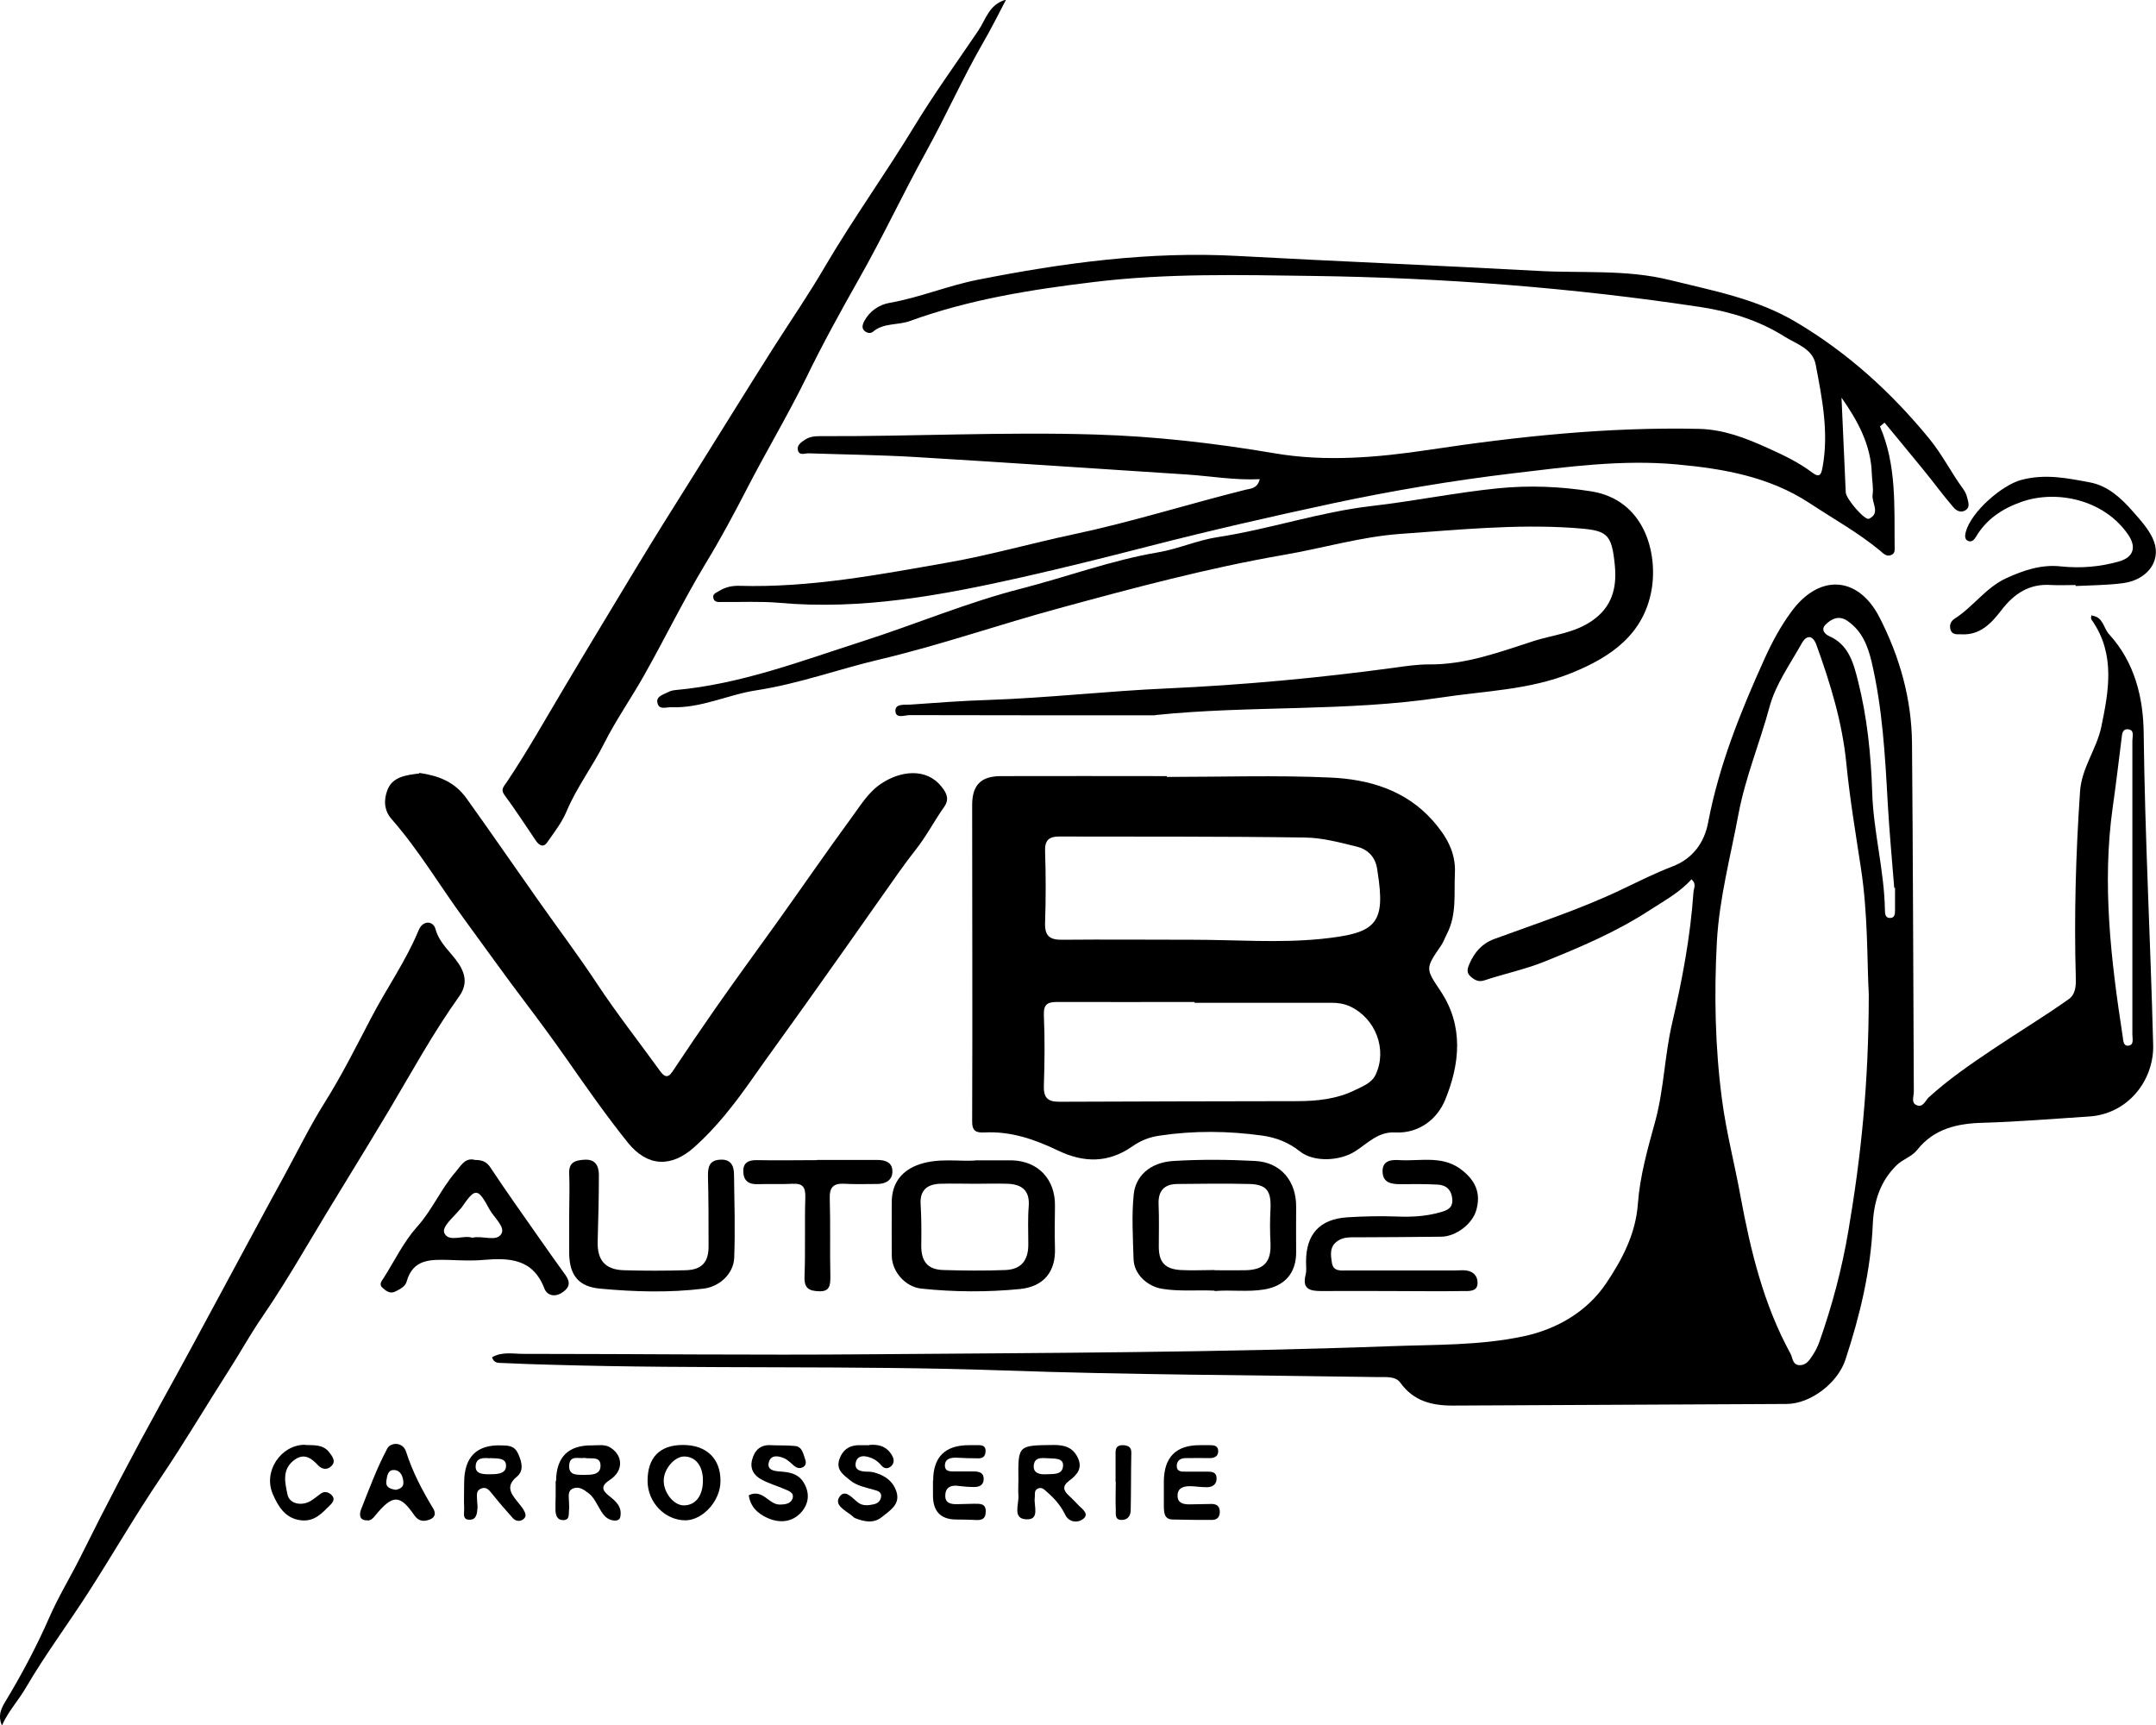
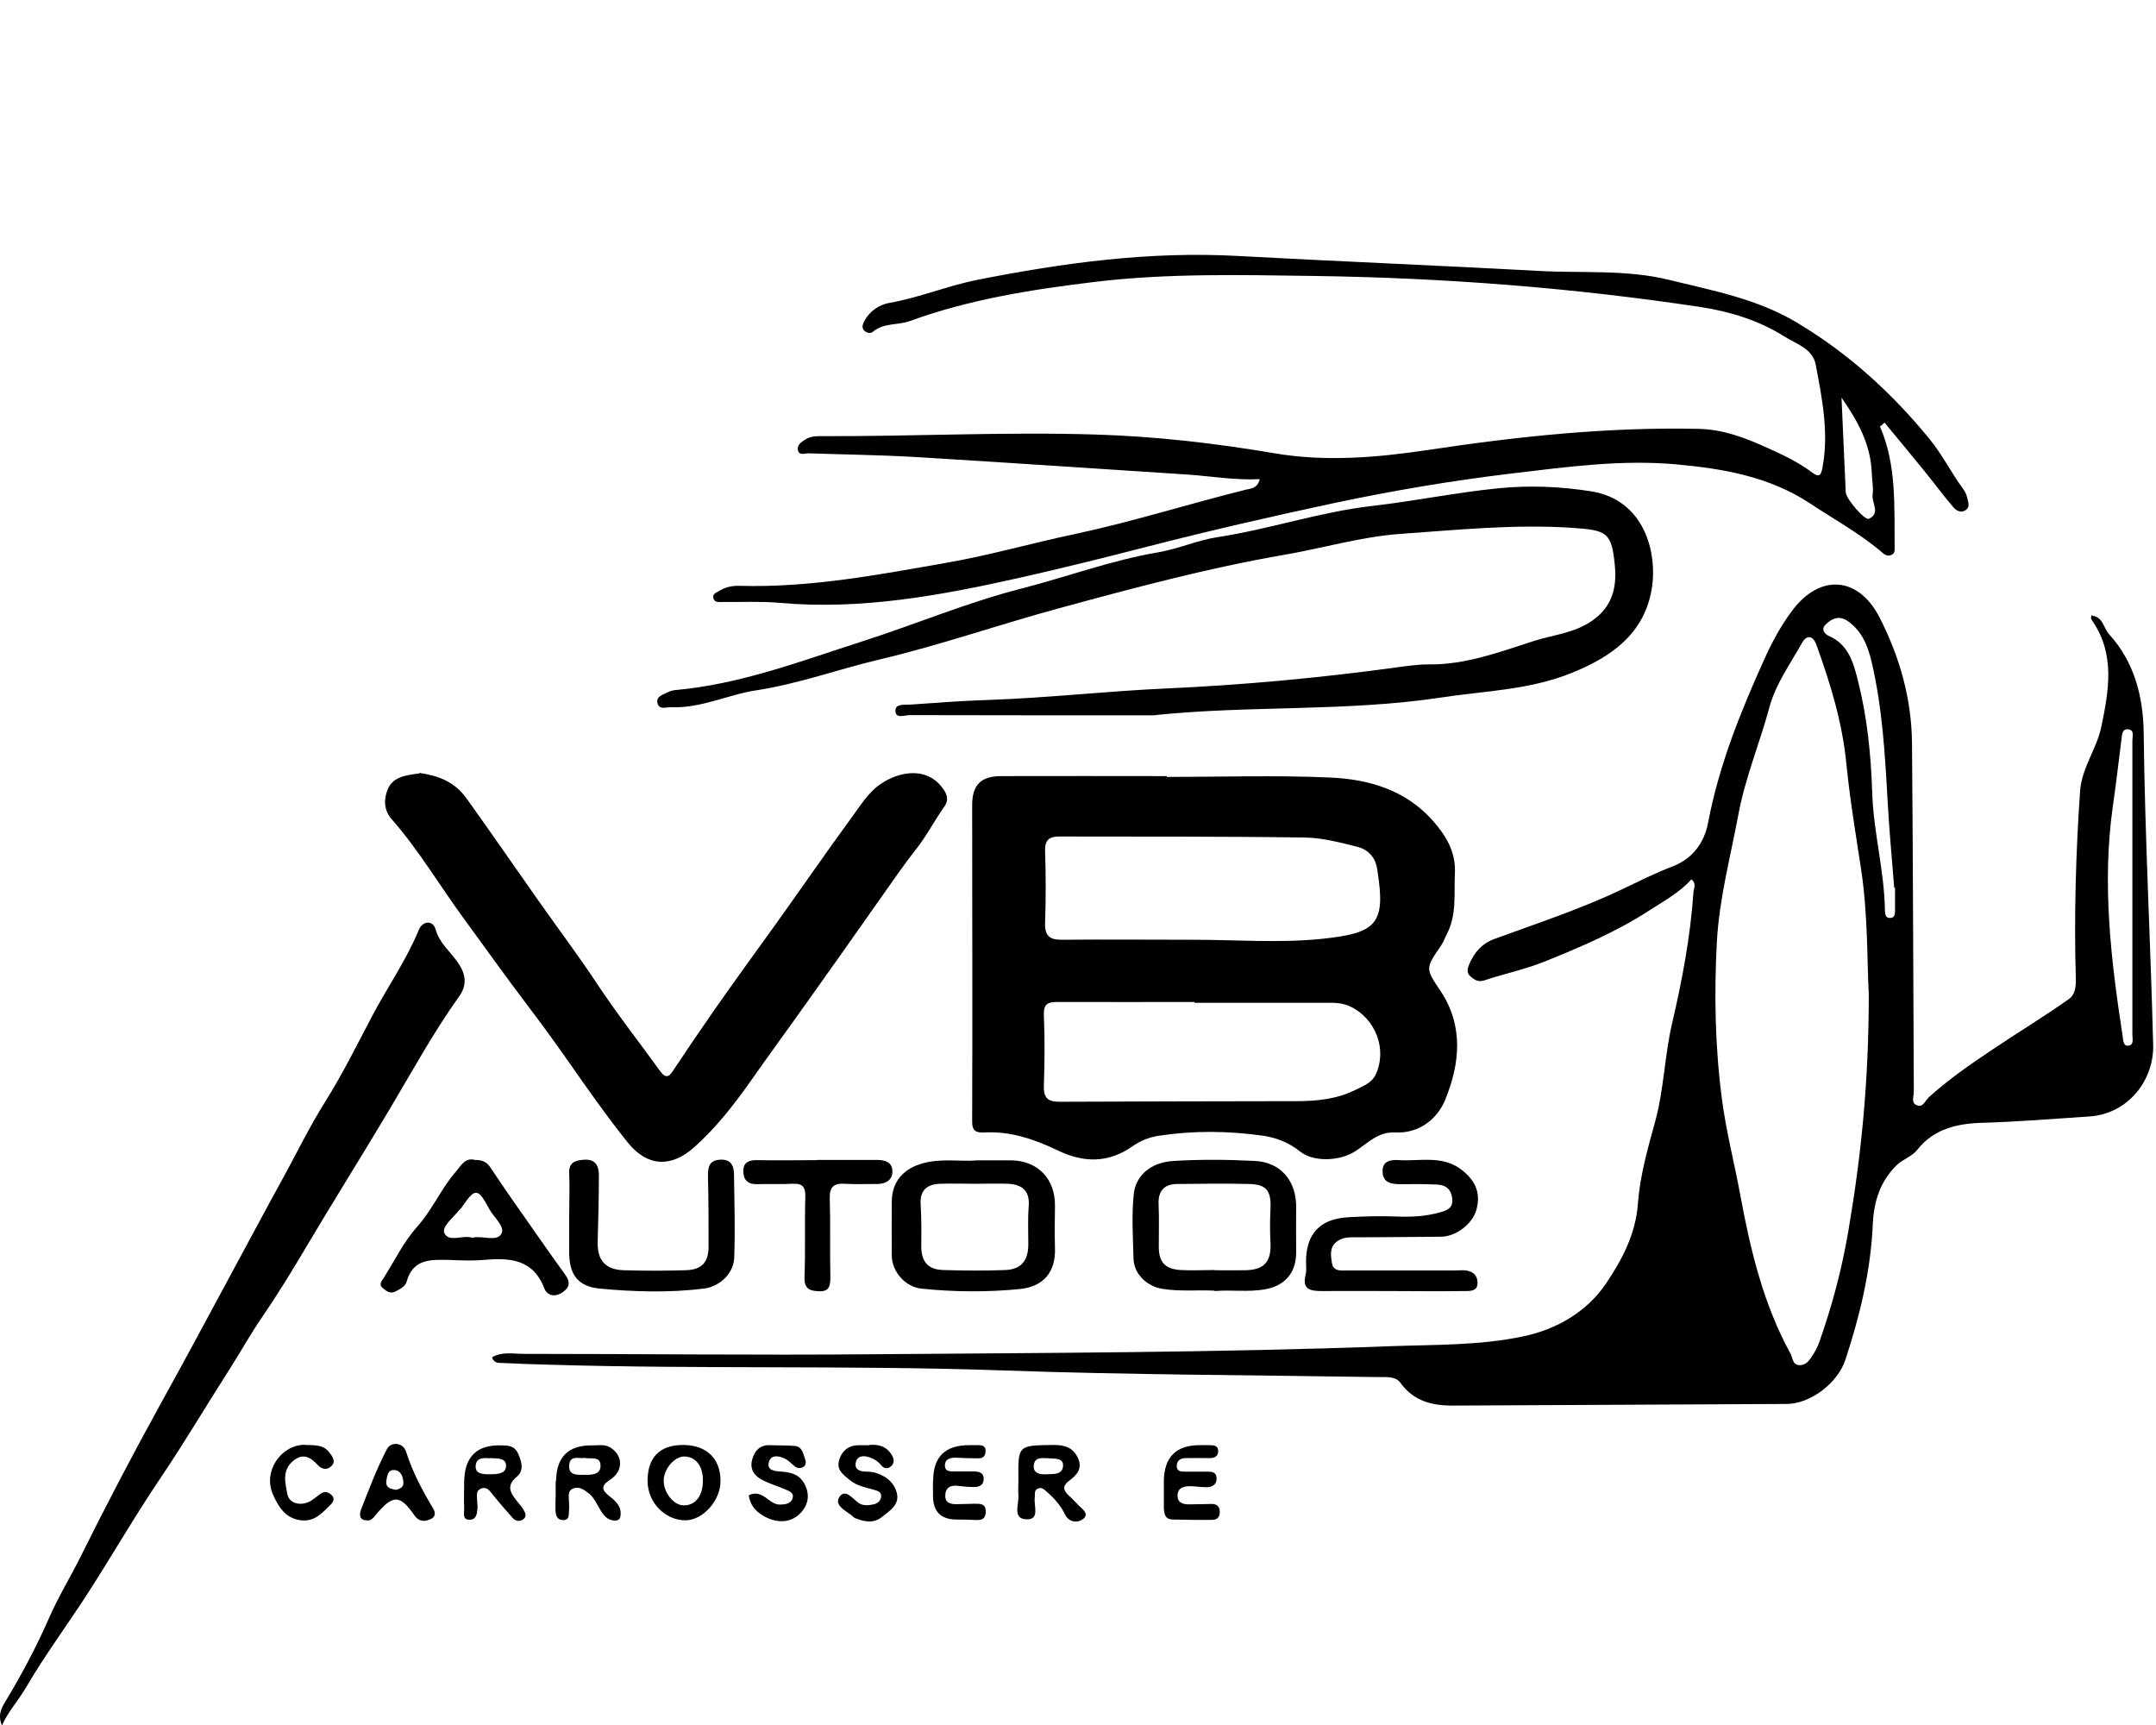
<svg xmlns="http://www.w3.org/2000/svg" id="Calque_1" viewBox="0 0 106.74 85.41">
  <path d="m103.59,30.48c.54.07.55.62.83.92,1.27,1.39,1.69,3.14,1.71,4.88.06,5.16.34,10.31.47,15.46.04,1.72-1.23,3.41-3.18,3.53-1.74.11-3.48.26-5.23.31-1.28.03-2.44.29-3.27,1.34-.28.35-.7.45-1.02.76-.83.81-1.13,1.83-1.18,2.9-.1,2.33-.64,4.55-1.36,6.74-.38,1.14-1.72,2.18-2.92,2.18-5.51.03-11.02.05-16.53.08-1.04,0-1.93-.23-2.58-1.13-.23-.32-.67-.28-1.05-.28-6.21-.1-12.42-.11-18.62-.33-7.44-.26-14.89-.06-22.33-.28-.83-.02-1.66-.05-2.5-.09-.18,0-.38,0-.47-.28.49-.29,1.03-.17,1.54-.17,5.72,0,11.45.07,17.17.02,8.6-.07,17.2-.08,25.79-.4,2.19-.08,4.42-.03,6.57-.49,1.65-.35,3.14-1.22,4.08-2.61.78-1.16,1.47-2.43,1.58-3.96.1-1.37.49-2.74.86-4.08.43-1.59.46-3.23.83-4.83.5-2.14.91-4.3,1.06-6.5.01-.2.17-.41-.1-.64-.58.65-1.35,1.06-2.07,1.53-1.63,1.06-3.41,1.82-5.2,2.54-.97.39-1.99.6-2.98.93-.27.09-.46,0-.66-.17-.25-.2-.18-.42-.08-.65.25-.56.6-.99,1.21-1.22,2.12-.78,4.28-1.48,6.33-2.46.82-.39,1.63-.8,2.49-1.13,1.01-.38,1.6-1.17,1.79-2.2.54-2.83,1.6-5.46,2.78-8.07.38-.84.8-1.62,1.33-2.34,1.38-1.9,3.31-1.79,4.37.27,1,1.95,1.59,4.03,1.61,6.23.05,5.75.06,11.5.09,17.25,0,.23-.14.54.12.66.33.16.44-.21.62-.38.97-.88,2.04-1.62,3.13-2.35,1.26-.85,2.56-1.63,3.8-2.51.33-.23.36-.64.35-1.03-.09-3.09,0-6.18.21-9.26.08-1.16.82-2.09,1.05-3.18.37-1.78.7-3.58-.43-5.24-.06-.08-.13-.18-.02-.32Zm-11.07,18.73c-.09-1.58-.03-3.92-.39-6.24-.26-1.72-.55-3.44-.72-5.17-.2-2.04-.79-3.96-1.48-5.87-.17-.48-.48-.53-.73-.08-.57,1.02-1.29,2.02-1.59,3.13-.48,1.78-1.19,3.47-1.54,5.31-.39,2.1-.95,4.17-1.07,6.32-.14,2.61-.09,5.21.25,7.8.21,1.62.63,3.21.92,4.81.5,2.7,1.14,5.35,2.47,7.78.12.21.09.57.46.58.35,0,.5-.28.66-.52.13-.2.24-.42.32-.65.63-1.79,1.11-3.59,1.43-5.48.62-3.64,1.01-7.28,1.01-11.72Zm13.05-5.23s0,0,0,0c0-2.44,0-4.88,0-7.32,0-.21.13-.55-.25-.56-.27,0-.26.29-.29.5-.14,1.11-.27,2.23-.43,3.34-.54,3.82-.09,7.59.49,11.36.03.21.03.51.3.46.27-.04.18-.35.18-.55,0-2.41,0-4.83,0-7.24Zm-11.74-.03s-.03,0-.05,0c-.11-1.39-.24-2.78-.32-4.17-.13-2.36-.26-4.71-.8-7.02-.19-.8-.48-1.53-1.19-2.02-.42-.29-.78-.12-1.08.17-.26.25-.05.48.17.58.97.42,1.21,1.36,1.42,2.19.46,1.81.65,3.67.71,5.55.06,1.95.6,3.87.63,5.83,0,.19.03.41.29.38.2-.02.21-.21.21-.38,0-.38,0-.75,0-1.13Z" />
  <path d="m57.78,38.46c2.69,0,5.38-.09,8.06.03,1.91.08,3.75.61,5.1,2.14.65.74,1.14,1.54,1.09,2.59-.05,1.01.1,2.05-.39,3-.1.19-.17.4-.29.58-.79,1.15-.78,1.14-.03,2.26,1.16,1.74.95,3.62.23,5.38-.38.93-1.27,1.68-2.48,1.62-.85-.05-1.37.55-1.99.94-.76.48-2.04.54-2.72,0-.55-.44-1.16-.68-1.83-.78-1.71-.24-3.43-.26-5.14,0-.48.07-.92.24-1.33.53-1.19.83-2.4.82-3.69.2-1.14-.55-2.34-.96-3.63-.89-.42.02-.62-.07-.61-.57.02-5.21,0-10.43,0-15.64,0-.98.43-1.43,1.42-1.43,2.74-.01,5.48,0,8.22,0v.04Zm1.26,8.04s0,.01,0,.02c2.12,0,4.26.17,6.36-.04,2.71-.28,3.22-.7,2.8-3.33-.01-.08-.02-.16-.04-.24-.11-.53-.48-.87-.95-.99-.86-.21-1.73-.45-2.61-.46-4.06-.06-8.11-.04-12.17-.05-.5,0-.71.19-.69.73.04,1.18.04,2.36,0,3.55-.02.65.24.84.85.83,2.15-.02,4.3,0,6.45,0Zm.09,3.12s0-.01,0-.02c-2.25,0-4.51.01-6.76,0-.5,0-.71.09-.69.66.05,1.15.04,2.31,0,3.46-.02.59.15.82.76.82,3.92-.02,7.83-.02,11.75-.03,1,0,1.99-.1,2.9-.55.38-.19.81-.34,1.01-.75.6-1.26,0-2.8-1.26-3.39-.31-.14-.61-.18-.93-.18-2.25,0-4.51,0-6.76,0Z" />
  <path d="m93.07,21.1c.83,1.91.71,3.94.73,5.95,0,.16.03.34-.16.42-.24.11-.4-.07-.56-.21-1.09-.9-2.32-1.58-3.5-2.36-2-1.31-4.27-1.7-6.56-1.91-2.72-.25-5.42.12-8.11.44-3.01.36-5.98.86-8.94,1.49-3.03.65-6.05,1.34-9.05,2.11-2.13.55-4.26,1.08-6.39,1.56-3.92.88-7.89,1.62-11.96,1.25-.93-.08-1.88-.03-2.82-.04-.16,0-.35.03-.42-.15-.09-.25.12-.3.28-.4.31-.19.63-.26,1-.25,3.49.1,6.88-.55,10.3-1.15,2.11-.37,4.16-.96,6.24-1.4,2.88-.61,5.68-1.5,8.53-2.21.22-.06.56-.03.69-.52-1.24.06-2.41-.15-3.6-.23-4.5-.29-9.01-.6-13.51-.87-1.74-.1-3.49-.12-5.23-.18-.2,0-.47.13-.53-.17-.05-.24.18-.39.35-.5.23-.16.5-.18.77-.18,4.54.02,9.08-.22,13.62-.08,2.98.09,5.93.43,8.87.93,2.52.43,5.08.21,7.62-.17,4.44-.67,8.89-1.14,13.39-1.04,1.21.03,2.3.45,3.38.94.78.35,1.54.71,2.23,1.23.37.28.44.06.5-.26.32-1.73-.02-3.42-.34-5.1-.15-.79-.98-1.02-1.56-1.39-1.25-.79-2.69-1.23-4.13-1.45-6.35-.96-12.74-1.45-19.17-1.54-3.63-.05-7.27-.14-10.87.3-3.08.37-6.17.86-9.11,1.93-.6.22-1.3.08-1.83.53-.13.11-.32.06-.44-.06-.13-.14-.07-.3,0-.45.27-.51.74-.83,1.27-.92,1.48-.26,2.88-.85,4.35-1.14,4.25-.84,8.52-1.42,12.87-1.18,4.96.27,9.93.47,14.89.74,2.17.12,4.36-.08,6.5.45,2.14.53,4.3.92,6.27,2.09,2.57,1.53,4.7,3.47,6.58,5.76.65.79,1.09,1.69,1.68,2.49.09.13.17.28.2.43.05.22.18.49-.12.65-.23.12-.45-.03-.57-.18-.5-.58-.95-1.2-1.44-1.8-.65-.8-1.31-1.59-1.96-2.38-.07.06-.14.12-.21.18Zm-1.9-1.42c.07,1.57.14,3.14.21,4.7.02.32.95,1.4,1.15,1.3.59-.28.12-.79.18-1.19.05-.34-.03-.69-.04-1.04-.04-1.43-.7-2.63-1.51-3.78Z" />
  <path d="m20.76,38.26c.92.14,1.73.41,2.35,1.28,1.19,1.66,2.35,3.35,3.53,5.02.97,1.38,1.99,2.73,2.92,4.14.98,1.48,2.08,2.88,3.12,4.32.19.26.37.39.61.03.69-1.04,1.39-2.07,2.1-3.09,1-1.43,2.03-2.84,3.05-4.26,1.24-1.73,2.44-3.48,3.7-5.2.46-.62.84-1.28,1.49-1.71.94-.63,2.23-.8,2.98.15.27.33.4.63.13,1.01-.49.69-.87,1.44-1.41,2.12-.57.72-1.1,1.5-1.64,2.26-1.21,1.72-2.42,3.44-3.64,5.15-.95,1.34-1.92,2.66-2.86,4-.84,1.19-1.73,2.34-2.82,3.31-1.13,1.01-2.31.98-3.28-.22-1.06-1.32-2.04-2.72-3.01-4.11-.66-.94-1.34-1.87-2.03-2.78-1.04-1.37-2.04-2.78-3.06-4.17-1.21-1.65-2.25-3.42-3.6-4.96-.39-.44-.39-.97-.21-1.44.25-.66.92-.74,1.57-.82Z" />
  <path d="m57.2,35.41c-4.06,0-8.11,0-12.17-.01-.24,0-.7.2-.7-.22,0-.36.46-.28.73-.3,1.29-.09,2.57-.19,3.86-.23,2.95-.1,5.89-.44,8.84-.57,3.78-.17,7.55-.52,11.3-1.03.56-.08,1.12-.16,1.68-.16,1.84.02,3.52-.62,5.23-1.17.96-.3,1.97-.38,2.85-.99,1-.69,1.23-1.64,1.13-2.72-.16-1.67-.39-1.76-2.1-1.88-2.86-.19-5.69.1-8.53.3-1.94.14-3.84.71-5.77,1.04-3.75.65-7.41,1.63-11.08,2.63-2.99.81-5.93,1.84-8.94,2.55-2.03.48-3.99,1.2-6.07,1.52-1.41.21-2.75.9-4.23.84-.25-.01-.6.15-.68-.21-.08-.33.28-.41.51-.53.11-.06.25-.1.38-.11,3.23-.29,6.23-1.44,9.28-2.42,2.62-.84,5.17-1.92,7.83-2.6,2.27-.58,4.48-1.41,6.8-1.8.99-.17,1.94-.6,2.93-.75,2.56-.39,5.03-1.24,7.62-1.54,2.1-.24,4.18-.67,6.29-.88,1.53-.15,3.05-.09,4.57.15,2.65.41,3.32,3.04,3.01,4.86-.38,2.21-2.01,3.35-3.98,4.14-2.08.84-4.29.88-6.45,1.21-4.69.71-9.44.38-14.16.87Z" />
-   <path d="m49.8,0c-.38.72-.74,1.45-1.15,2.15-1.01,1.76-1.83,3.61-2.81,5.38-1.14,2.07-2.14,4.21-3.31,6.27-.91,1.61-1.81,3.24-2.62,4.91-.93,1.89-2.01,3.69-2.97,5.56-.63,1.22-1.29,2.45-2.01,3.63-1.08,1.79-2,3.68-3.03,5.51-.64,1.14-1.4,2.22-1.99,3.39-.57,1.14-1.35,2.16-1.85,3.34-.23.56-.62,1.06-.97,1.56-.2.29-.42.13-.57-.1-.51-.75-1-1.51-1.54-2.24-.22-.29-.02-.44.1-.63,1.04-1.55,1.95-3.18,2.9-4.77,1.14-1.92,2.3-3.83,3.45-5.74.96-1.59,1.95-3.17,2.94-4.74,1.31-2.09,2.61-4.2,3.93-6.28.86-1.35,1.77-2.67,2.57-4.05,1.39-2.36,2.99-4.58,4.41-6.92.98-1.61,2.09-3.14,3.15-4.71.38-.56.53-1.29,1.35-1.53Z" />
  <path d="m.09,85.41c-.18-.44-.08-.76.17-1.17.81-1.34,1.55-2.73,2.18-4.17.45-1.03,1.04-1.99,1.54-2.99,1.27-2.56,2.6-5.1,3.98-7.6,1.08-1.95,2.14-3.92,3.2-5.89.97-1.79,1.93-3.6,2.91-5.38.66-1.21,1.27-2.46,2.01-3.64.85-1.35,1.56-2.78,2.3-4.19.76-1.46,1.72-2.81,2.35-4.34.21-.5.72-.46.83-.05.2.73.78,1.15,1.15,1.72.38.58.4,1.09.01,1.63-1.27,1.78-2.32,3.7-3.43,5.57-1.4,2.35-2.86,4.67-4.25,7.02-.66,1.11-1.35,2.23-2.09,3.31-.55.8-1.03,1.67-1.56,2.5-1.16,1.81-2.25,3.66-3.46,5.45-1.25,1.85-2.36,3.78-3.57,5.66-1.01,1.57-2.13,3.07-3.07,4.68-.37.64-.89,1.19-1.2,1.9Z" />
  <path d="m48.27,57.44c.7,0,1.26,0,1.82,0,1.31.03,2.16.94,2.14,2.26-.01.7-.02,1.39,0,2.09.04,1.17-.56,1.9-1.73,2.02-1.63.16-3.26.15-4.88-.02-.79-.08-1.46-.83-1.47-1.63-.01-.88,0-1.77,0-2.65,0-.94.49-1.58,1.39-1.88.95-.31,1.92-.13,2.74-.18Zm.02,1.16s0,0,0,0c-.59,0-1.18-.02-1.77,0-.63.03-.99.33-.94,1.03.04.67.04,1.34.03,2.01-.01.8.31,1.21,1.1,1.23,1.02.03,2.04.04,3.06,0,.8-.03,1.15-.49,1.14-1.3,0-.62-.03-1.24.02-1.85.06-.77-.32-1.09-1.03-1.12-.54-.02-1.07,0-1.61,0Z" />
  <path d="m60.13,63.89c-.88-.04-1.74.05-2.59-.09-.75-.12-1.4-.73-1.42-1.48-.03-1.07-.1-2.15.01-3.21.09-.85.76-1.57,1.98-1.64,1.34-.08,2.68-.07,4.02,0,1.28.06,2.06,1,2.04,2.3-.01.75,0,1.5,0,2.25-.01,1.02-.58,1.64-1.57,1.81-.83.14-1.66.01-2.46.08Zm0-1.01s0,0,0,0c.51,0,1.02.01,1.53,0,.94-.02,1.28-.43,1.24-1.35-.03-.56-.03-1.13,0-1.69.04-.89-.19-1.21-1.06-1.23-1.18-.03-2.36-.01-3.54,0-.66,0-.97.34-.94,1.01.03.7.01,1.4.01,2.09,0,.77.3,1.11,1.08,1.16.56.03,1.13,0,1.69,0Z" />
  <path d="m68.8,63.91c-1.13,0-2.26-.01-3.38,0-.58,0-.96-.1-.78-.81.05-.2.02-.43.02-.64,0-1.36.67-2.11,2.04-2.2.8-.05,1.61-.07,2.42-.04.73.03,1.44,0,2.15-.2.38-.1.67-.22.63-.67-.04-.44-.29-.69-.73-.71-.62-.03-1.24-.03-1.85-.02-.45,0-.85-.08-.87-.6-.03-.58.44-.62.84-.59,1.07.06,2.2-.27,3.16.55.64.53.86,1.14.64,1.92-.19.69-1.01,1.31-1.73,1.32-1.4.02-2.79.02-4.19.03-.32,0-.64-.02-.93.17-.43.28-.36.7-.3,1.09.07.45.45.38.77.38,1.77,0,3.55,0,5.32,0,.13,0,.27-.01.4-.01.41,0,.71.2.72.6.02.47-.41.43-.71.43-1.21.02-2.42,0-3.63,0Z" />
  <path d="m28.18,60.13c0-.67.03-1.34,0-2.02-.03-.56.27-.67.74-.7.56-.04.72.3.73.74,0,1.1-.03,2.2-.06,3.3-.03.93.37,1.4,1.29,1.43,1.02.03,2.04.03,3.06,0,.81-.02,1.15-.4,1.14-1.21,0-1.16,0-2.31-.03-3.47,0-.42.06-.75.57-.79.55-.05.72.28.72.74.02,1.37.06,2.74.01,4.11-.03.79-.72,1.43-1.51,1.53-1.71.21-3.43.16-5.14,0-1.05-.1-1.5-.65-1.52-1.73,0-.64,0-1.29,0-1.93h0Z" />
-   <path d="m102.76,28.96c-.4,0-.81.02-1.21,0-1.07-.08-1.83.42-2.46,1.24-.49.64-1.05,1.25-1.97,1.2-.2-.01-.46.05-.55-.22-.07-.22,0-.43.21-.56.91-.58,1.53-1.53,2.55-2,.88-.4,1.75-.69,2.72-.58.97.1,1.93.02,2.87-.25.69-.2.87-.69.45-1.31-1.18-1.74-3.53-2.25-5.28-1.64-.97.34-1.76.87-2.28,1.76-.1.16-.23.25-.39.17-.16-.08-.14-.27-.1-.43.27-1.02,1.81-2.33,2.74-2.58,1.2-.32,2.29-.09,3.41.12.86.16,1.53.76,2.1,1.41.41.47.88.97,1.08,1.54.34.99-.38,1.89-1.56,2.04-.77.1-1.55.1-2.33.14,0-.01,0-.02,0-.03Z" />
  <path d="m23.49,57.42c.34,0,.58.06.78.36.76,1.15,1.56,2.27,2.35,3.4.45.65.91,1.29,1.37,1.93.25.35.23.62-.15.87-.39.26-.76.14-.89-.2-.57-1.48-1.74-1.52-3.03-1.41-.56.05-1.13.02-1.69,0-.9-.02-1.79-.06-2.1,1.08-.07.24-.31.35-.53.47-.27.15-.47,0-.65-.16-.21-.17-.06-.34.04-.49.54-.85.99-1.79,1.65-2.53.76-.84,1.19-1.89,1.92-2.73.26-.3.45-.7.92-.6Zm-.1,3.85c.5-.12,1.19.22,1.43-.19.21-.35-.37-.81-.59-1.22-.58-1.08-.7-1.07-1.38-.08-.03.04-.07.08-.11.12-.3.37-.88.83-.74,1.14.22.48.92.08,1.38.23Z" />
  <path d="m40.45,57.42c.99,0,1.99,0,2.98,0,.4,0,.74.12.75.54.02.45-.32.65-.75.65-.54,0-1.08.02-1.61-.01-.54-.03-.76.15-.74.73.04,1.29,0,2.58.03,3.87,0,.43-.03.75-.58.72-.46-.02-.72-.13-.7-.71.05-1.31,0-2.63.04-3.95.01-.5-.13-.68-.62-.66-.59.03-1.18,0-1.77.02-.44.01-.67-.2-.68-.61-.02-.45.25-.59.68-.58.99.02,1.99,0,2.98,0h0Z" />
  <path d="m50.42,73.24c-.02-1.71-.02-1.69,1.76-1.71.54,0,.94.13,1.18.63.26.54-.06.87-.44,1.15-.33.25-.28.47-.01.72.18.16.34.34.51.51.19.18.5.41.22.64-.28.23-.72.18-.9-.19-.22-.45-.52-.8-.89-1.12-.14-.12-.27-.29-.49-.17-.17.09-.11.28-.13.43-.06.4.27,1.11-.41,1.08-.71-.02-.37-.74-.4-1.17-.02-.27,0-.54,0-.81Zm1.53-1.05c-.31,0-.72-.11-.77.35-.04.4.32.46.62.44.32-.02.8.05.83-.41.03-.39-.38-.36-.67-.38Z" />
  <path d="m27.53,73.31q.02-1.79,1.8-1.76c.29,0,.59-.06.86.09.66.39.7,1.17,0,1.62-.46.3-.38.51-.05.78.35.27.67.55.57,1.05-.03.16-.18.19-.31.18-.48-.05-.63-.46-.83-.79-.12-.21-.23-.41-.43-.56-.22-.17-.45-.34-.73-.25-.34.11-.24.43-.24.69,0,.13.02.27,0,.4-.02.2.04.48-.27.49-.31.01-.39-.23-.4-.49,0-.24,0-.48.01-.72,0-.24,0-.48,0-.72Zm1.4-1.14c-.28.05-.71-.15-.75.35-.04.54.4.48.73.49.34,0,.81.01.82-.43.02-.53-.49-.34-.8-.41Z" />
  <path d="m33.82,71.53c1.16,0,1.86.68,1.85,1.79,0,.97-.87,1.93-1.73,1.94-1.02,0-1.88-.89-1.88-1.95,0-1.17.61-1.78,1.75-1.78Zm.98,1.74c0-.71-.37-1.17-.93-1.17-.47,0-1,.61-1.01,1.17-.02.61.5,1.26,1,1.25.58,0,.95-.49.94-1.25Z" />
  <path d="m22.98,73.38q.01-1.89,1.84-1.83c.35.01.65,0,.84.43.19.42.27.83-.06,1.11-.58.47-.31.84.02,1.25.1.13.21.25.29.38.09.16.2.35-.02.5-.18.12-.38.07-.51-.08-.34-.38-.67-.76-.99-1.16-.16-.19-.29-.41-.58-.29-.26.11-.19.35-.19.56,0,.13.03.27.02.4-.02.27-.05.59-.4.58-.37,0-.25-.35-.26-.56-.02-.43,0-.86,0-1.29Zm1.26-1.19c-.29-.03-.67-.04-.69.38-.03.39.36.41.64.41.33,0,.82.01.86-.36.05-.47-.42-.42-.8-.44Z" />
  <path d="m57.62,73.32q.02-1.79,1.79-1.78c.16,0,.32,0,.48,0,.19,0,.4.01.42.26.02.27-.16.38-.41.38-.4,0-.8-.01-1.2,0-.24,0-.43.11-.44.37-.01.32.25.3.46.3.35,0,.7,0,1.04,0,.22,0,.46.01.47.31.02.3-.18.45-.45.46-.29.01-.59-.05-.88-.05-.32,0-.61.1-.6.48,0,.35.28.42.57.42.37,0,.75-.02,1.12-.02.26,0,.4.13.4.39,0,.26-.13.4-.39.4-.64,0-1.29,0-1.93-.02-.42,0-.44-.32-.45-.62,0-.43,0-.86,0-1.28Z" />
  <path d="m46.2,73.29q0-1.76,1.79-1.75c.16,0,.32,0,.48,0,.23,0,.35.1.32.34-.02.24-.16.32-.38.31-.35,0-.7-.01-1.04-.03-.29-.01-.58.04-.59.38,0,.35.32.29.55.3.29,0,.59,0,.88,0,.28,0,.5.07.49.38,0,.31-.24.4-.5.39-.24,0-.48-.02-.72-.05-.38-.06-.67.05-.68.46-.02.4.29.45.61.44.27-.01.54-.01.8-.02.31,0,.62-.03.59.43-.02.39-.29.39-.57.37-.29-.01-.59-.02-.88-.02q-1.17,0-1.16-1.21c0-.24,0-.48,0-.72Z" />
  <path d="m37.07,74.02c.35-.18.64-.04.9.16.19.14.38.3.64.3.25,0,.53-.04.62-.28.12-.31-.19-.4-.4-.49-.37-.16-.76-.27-1.11-.46-.39-.2-.61-.54-.48-1,.12-.46.41-.74.92-.71.4.02.8,0,1.2.04.37.04.4.39.5.65.06.16.05.33-.13.41-.28.12-.44-.11-.62-.26-.1-.08-.21-.17-.33-.21-.3-.12-.63-.14-.72.23-.09.37.27.42.52.44.47.03.91.09,1.19.52.33.52.29,1.05-.09,1.49-.46.52-1.09.56-1.69.29-.47-.21-.84-.55-.92-1.12Z" />
  <path d="m43.03,71.53c.41-.04.86.03,1.14.53.1.18.11.37-.05.52-.16.14-.34.14-.49-.04-.19-.24-.45-.38-.74-.44-.27-.05-.49.04-.53.34-.04.28.16.37.39.4.16.02.33,0,.48.04.55.13,1,.44,1.16.99.18.61-.34.91-.72,1.22-.41.34-.89.24-1.34.06-.07-.03-.12-.1-.19-.15-.31-.24-.85-.5-.58-.9.28-.41.62.05.91.27.22.18.5.16.77.1.2-.04.35-.16.38-.36.04-.26-.17-.31-.35-.36-.41-.12-.84-.19-1.18-.47-.33-.27-.72-.52-.53-1.05.17-.49.53-.71,1.05-.69.11,0,.21,0,.42,0Z" />
  <path d="m18.2,75.26c-.44.02-.41-.32-.32-.55.4-1.01.78-2.04,1.29-3,.17-.32.78-.35.94.17.32,1,.8,1.91,1.34,2.8.13.22.1.43-.15.53-.29.12-.56.12-.78-.19-.72-1.05-1.08-1.05-1.94,0-.1.13-.21.25-.39.25Zm1.4-1.51c.19-.04.4-.13.37-.39-.02-.27-.13-.57-.45-.59-.31-.02-.35.27-.39.52-.05.34.17.41.47.46Z" />
  <path d="m15.11,71.53c.42.02.87-.04,1.18.35.17.22.36.46.11.7-.19.19-.45.17-.65-.04-.36-.39-.73-.64-1.24-.22-.56.47-.39,1.1-.28,1.65.1.51.77.61,1.23.28.13-.09.26-.19.39-.29.21-.17.42-.1.58.06.17.18.05.36-.09.49-.4.4-.77.82-1.43.75-.8-.09-1.14-.7-1.4-1.29-.5-1.13.4-2.46,1.6-2.45Z" />
-   <path d="m55.23,73.36c0-.48,0-.97,0-1.45,0-.28.12-.38.39-.37.25.02.4.1.39.39-.02.94-.01,1.88-.03,2.81,0,.25-.11.49-.42.5-.39.02-.31-.3-.32-.52-.02-.46,0-.91,0-1.37,0,0,0,0,0,0Z" />
</svg>